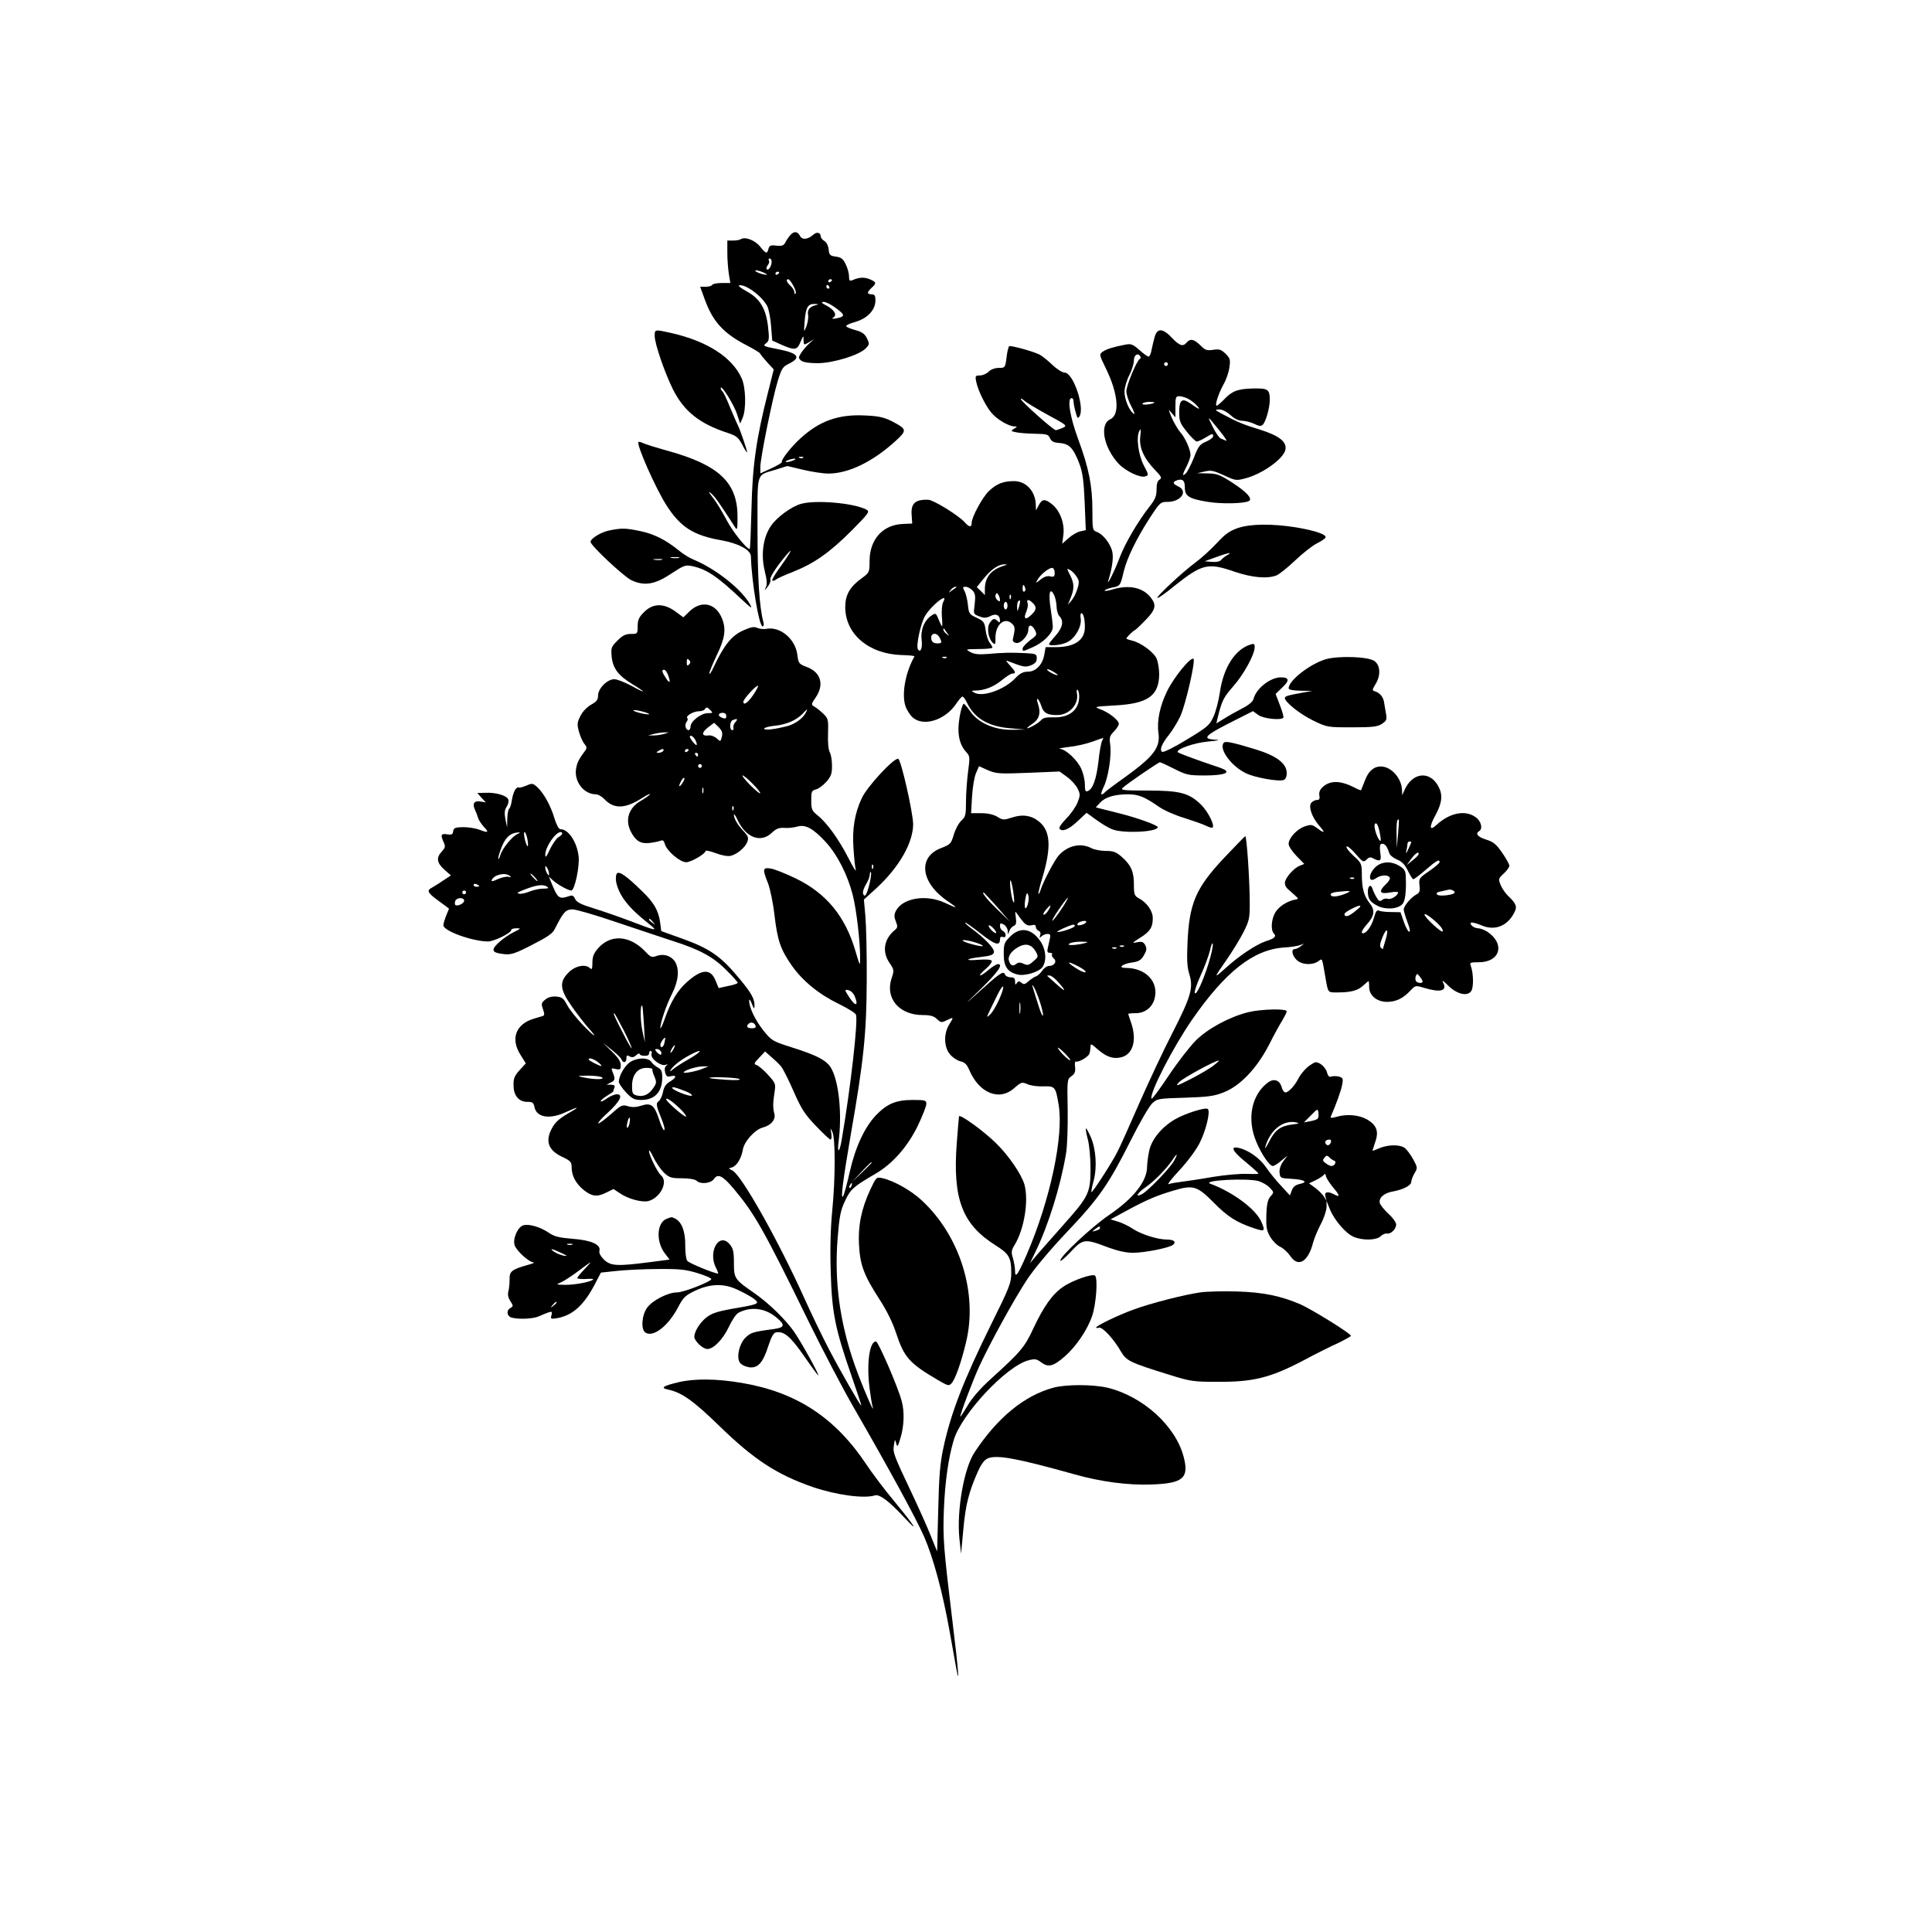
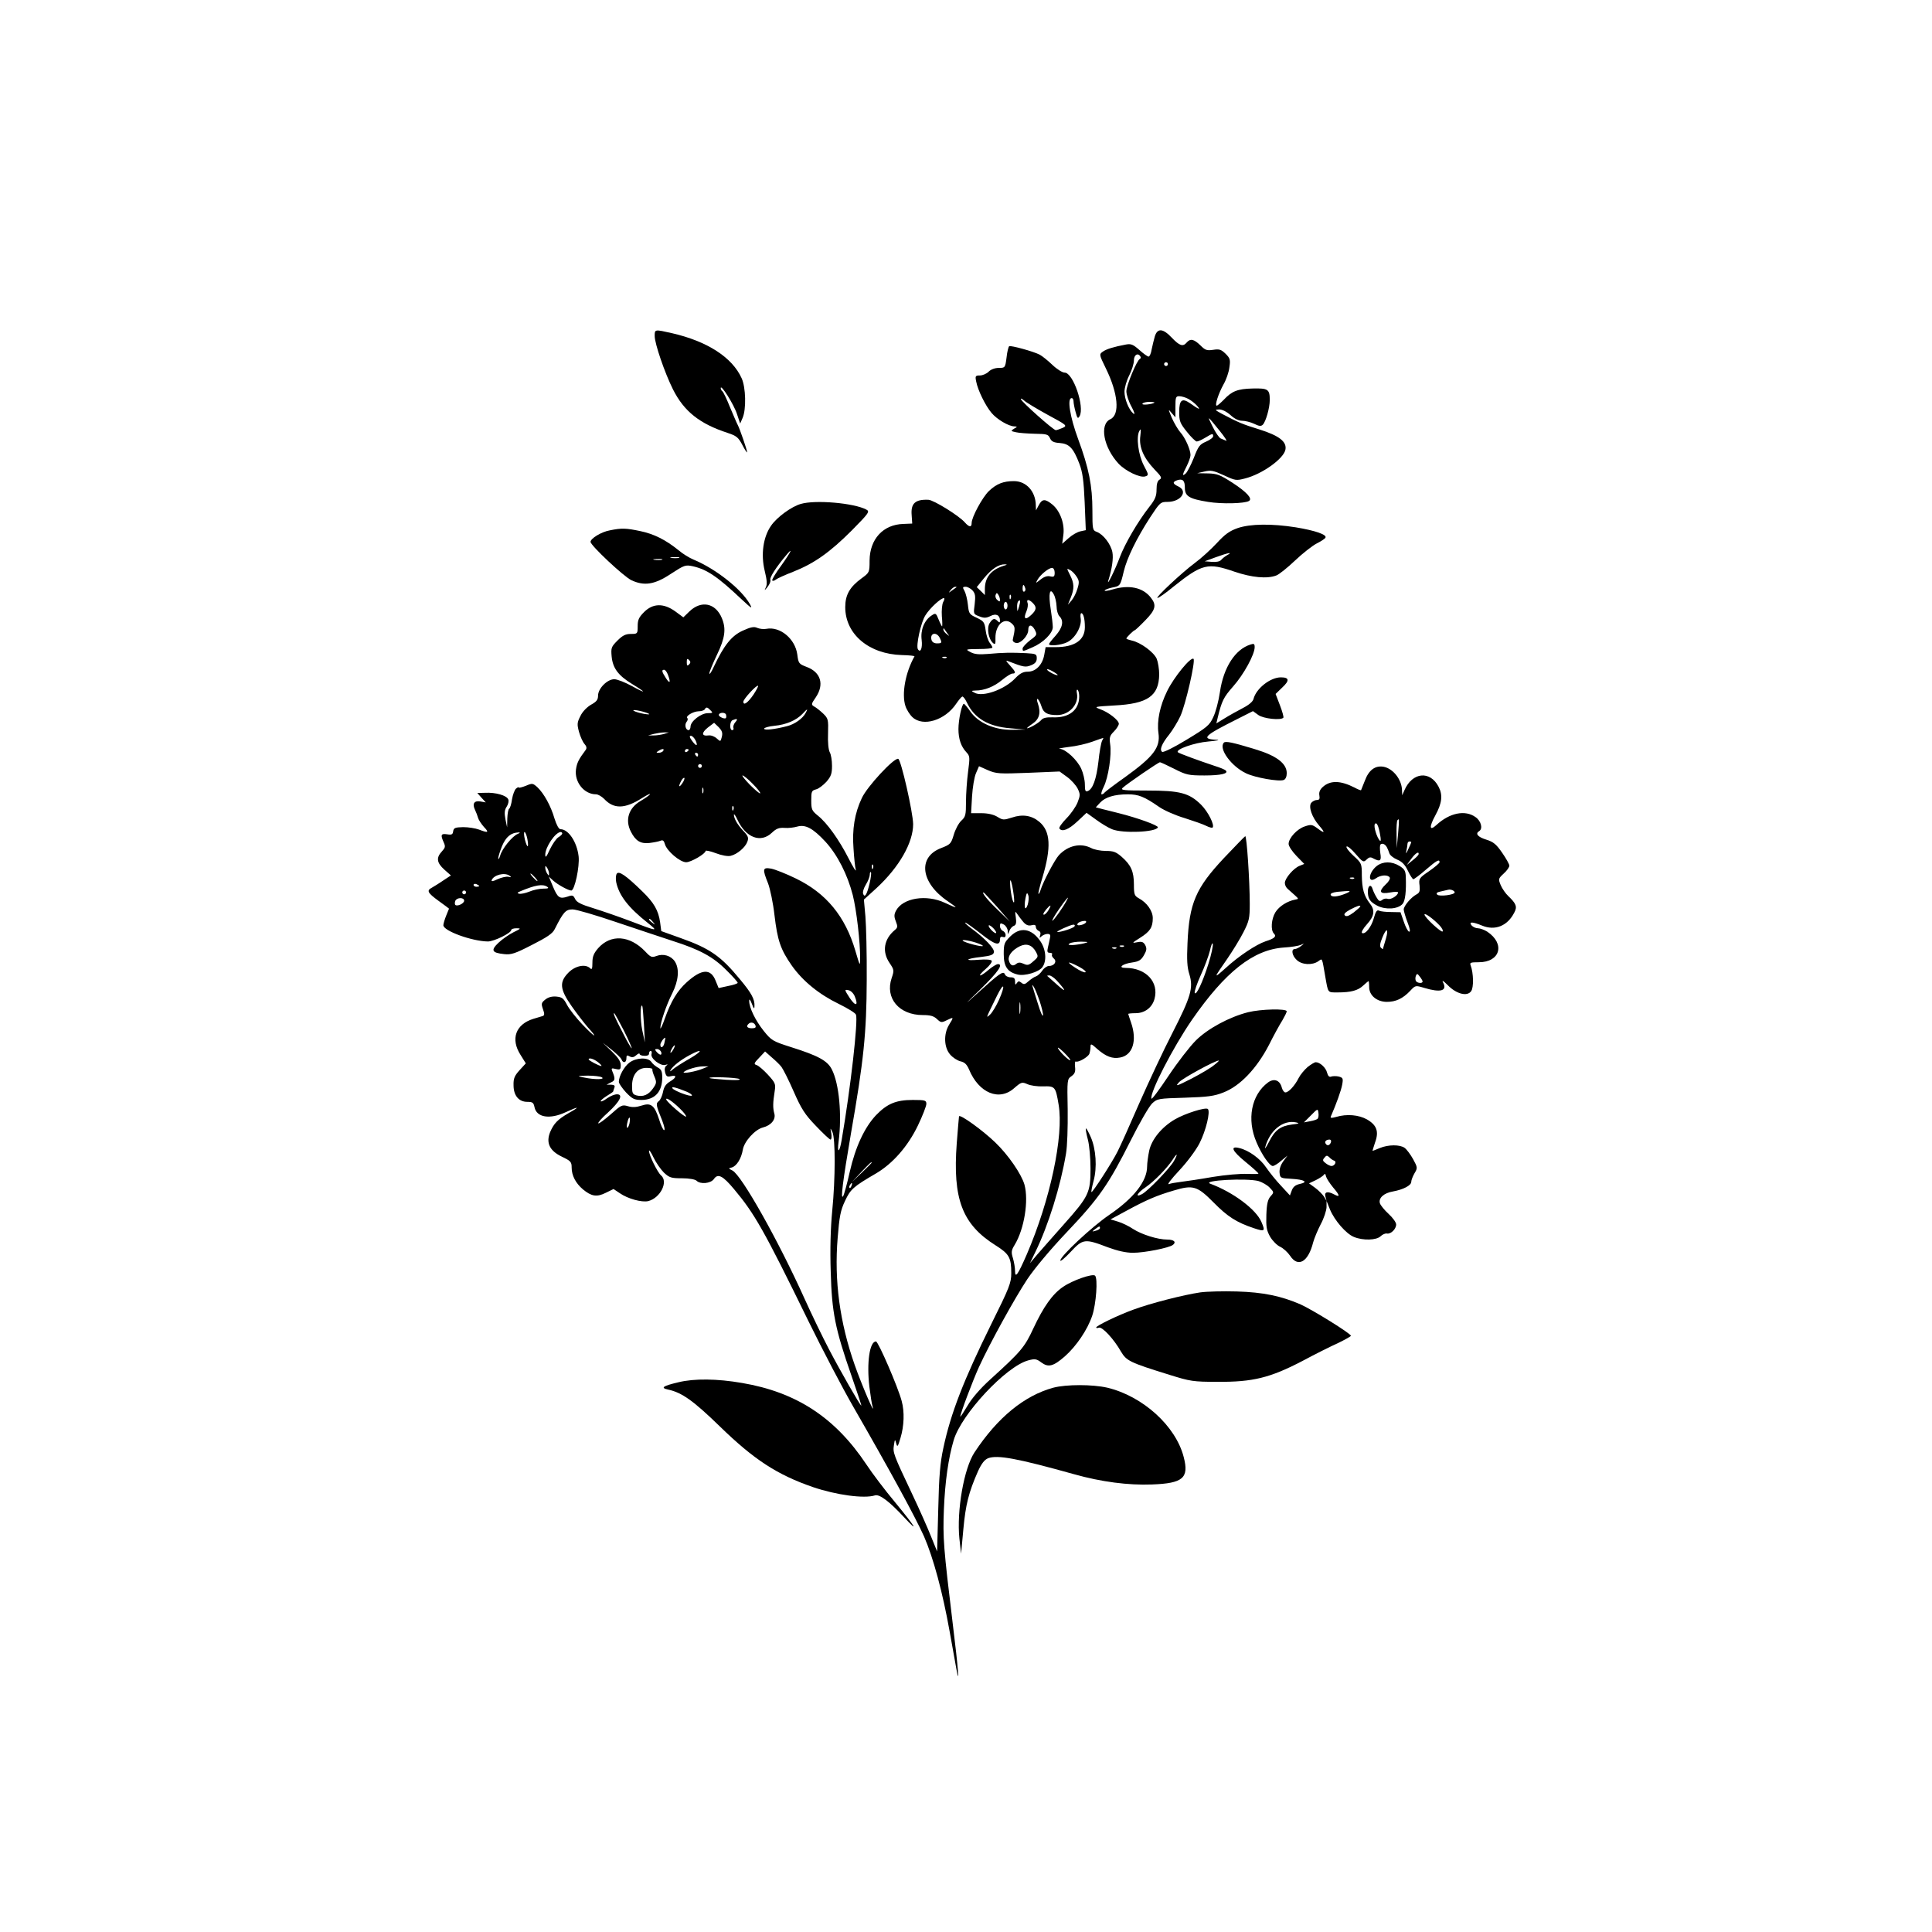
<svg xmlns="http://www.w3.org/2000/svg" version="1.0" width="1024pt" height="1024pt" viewBox="0 0 1024 1024" preserveAspectRatio="xMidYMid meet">
  <g transform="translate(0,1024) scale(0.1,-0.1)" fill="#000000" stroke="none">
-     <path d="M4188 8993 c-9 -10 -20 -27 -26 -39 -9 -16 -18 -19 -47 -16 -30 4 -37 1 -42 -17 -7 -28 -13 -27 -45 13 -27 33 -79 53 -102 38 -6 -4 -24 -7 -41 -7 l-30 0 0 -65 c0 -36 4 -86 8 -112 l8 -48 -45 0 c-25 0 -48 -4 -51 -10 -3 -5 -19 -10 -35 -10 l-29 0 24 -66 c43 -119 100 -181 222 -244 37 -19 70 -39 72 -44 2 -5 19 -26 38 -47 l34 -37 -30 -120 c-63 -247 -83 -390 -88 -619 -3 -117 -7 -213 -9 -213 -17 0 -90 91 -123 154 -23 44 -56 98 -74 120 -23 30 -25 36 -8 21 20 -17 41 -46 128 -181 10 -16 12 -7 12 52 2 185 -96 279 -371 355 -62 17 -121 36 -131 41 -10 5 -21 8 -23 5 -12 -12 89 -241 147 -333 75 -118 144 -162 294 -188 89 -16 155 -51 155 -85 3 -130 43 -371 62 -371 6 0 8 10 4 23 -21 79 -31 230 -31 485 0 320 -9 290 94 322 l64 20 84 -20 c47 -11 106 -20 133 -20 107 0 235 62 356 172 63 58 62 63 -20 106 -41 20 -69 27 -142 30 -140 7 -241 -29 -342 -122 -49 -44 -104 -115 -98 -125 2 -3 -23 -18 -55 -33 l-59 -27 0 34 c0 47 64 363 92 455 21 68 27 77 61 93 66 33 47 56 -63 77 -76 15 -79 16 -57 33 13 10 15 23 8 84 -11 97 -43 150 -112 188 -29 16 -48 30 -43 32 32 11 123 -56 151 -110 8 -17 17 -64 20 -106 l6 -76 51 -23 c69 -30 81 -28 99 16 15 35 16 36 16 9 1 -27 1 -27 29 -11 l27 17 -26 -24 c-15 -13 -34 -36 -43 -50 -15 -24 -15 -27 0 -40 11 -9 42 -14 88 -14 84 1 221 43 255 79 20 21 20 24 6 53 -11 23 -26 34 -60 43 -25 7 -48 16 -50 21 -3 4 19 15 49 23 65 19 106 64 106 114 0 25 -4 32 -20 32 -11 0 -20 4 -20 8 0 5 9 17 20 27 27 24 25 30 -10 45 -29 12 -56 11 -92 -5 -15 -6 -18 -2 -18 21 0 16 -8 45 -18 64 -13 28 -24 36 -52 40 -31 4 -35 9 -38 38 -2 19 -11 38 -23 45 -10 6 -19 17 -19 24 0 20 -20 26 -38 10 -31 -27 -60 -30 -72 -7 -13 25 -32 26 -52 3z m-98 -140 c0 -23 -17 -49 -26 -40 -4 3 -1 13 5 21 7 8 10 20 6 26 -3 5 -1 10 4 10 6 0 11 -8 11 -17z m-30 -64 c10 -6 5 -7 -15 -3 -16 4 -34 11 -40 16 -11 12 31 1 55 -13z m70 7 c0 -3 -4 -8 -10 -11 -5 -3 -10 -1 -10 4 0 6 5 11 10 11 6 0 10 -2 10 -4z m75 -71 c11 -19 16 -37 12 -41 -4 -4 -7 -1 -7 8 0 8 -9 23 -20 33 -21 19 -26 35 -12 35 5 0 17 -16 27 -35z m205 31 c0 -3 -4 -8 -10 -11 -5 -3 -10 -1 -10 4 0 6 5 11 10 11 6 0 10 -2 10 -4z m-15 -36 c3 -5 1 -10 -4 -10 -6 0 -11 5 -11 10 0 6 2 10 4 10 3 0 8 -4 11 -10z m33 -111 c48 -35 51 -44 20 -53 -32 -8 -45 -7 -30 2 20 13 3 41 -37 62 -27 14 -31 19 -15 20 11 0 39 -14 62 -31z m-103 14 c-33 -8 -47 -25 -42 -52 3 -14 -2 -42 -9 -61 -14 -34 -14 -34 -9 29 6 73 17 91 54 90 21 -1 22 -2 6 -6z m-68 -809 c-3 -3 -12 -4 -19 -1 -8 3 -5 6 6 6 11 1 17 -2 13 -5z m-52 -14 c-11 -5 -27 -9 -35 -9 -9 0 -8 4 5 9 11 5 27 9 35 9 9 0 8 -4 -5 -9z" />
    <path d="M3470 8459 c0 -40 53 -195 97 -283 59 -117 141 -182 291 -231 46 -15 56 -24 77 -64 13 -25 24 -42 25 -38 0 11 -39 125 -50 145 -5 9 -23 52 -41 94 -17 43 -35 80 -40 84 -5 3 -9 11 -9 17 0 24 70 -87 86 -137 l17 -51 13 30 c20 46 17 162 -5 210 -50 111 -182 196 -369 239 -93 21 -92 21 -92 -15z" />
    <path d="M6121 8458 c-5 -18 -13 -50 -17 -70 -3 -21 -11 -38 -16 -38 -6 0 -28 16 -49 35 -33 29 -44 34 -71 29 -64 -12 -104 -24 -123 -38 -20 -14 -19 -16 16 -88 65 -132 76 -246 24 -270 -59 -27 -36 -150 44 -236 37 -39 114 -76 141 -67 19 6 19 8 -7 57 -30 57 -42 153 -24 184 8 15 9 9 5 -27 -8 -58 17 -116 76 -178 36 -37 40 -45 26 -53 -11 -6 -16 -23 -16 -52 0 -35 -7 -53 -38 -92 -61 -78 -129 -194 -157 -268 -24 -65 -73 -164 -60 -121 19 61 27 116 21 148 -8 42 -48 95 -83 108 -22 8 -23 13 -23 114 0 131 -19 225 -76 379 -43 117 -59 216 -34 216 6 0 10 -8 10 -17 0 -10 5 -36 11 -57 9 -34 12 -37 21 -22 28 49 -34 231 -79 231 -12 0 -41 18 -65 41 -24 23 -54 47 -67 54 -35 18 -153 50 -162 45 -4 -3 -11 -30 -14 -60 -7 -54 -8 -55 -41 -55 -21 0 -42 -8 -54 -20 -11 -11 -32 -20 -46 -20 -24 0 -26 -3 -20 -32 9 -47 49 -128 81 -166 29 -35 92 -72 122 -72 16 -1 16 -2 -2 -12 -19 -12 -18 -13 10 -19 17 -4 62 -7 100 -8 63 -1 71 -3 80 -23 8 -18 20 -24 52 -26 50 -4 72 -26 104 -110 17 -45 23 -88 28 -204 l6 -148 -28 -6 c-16 -3 -44 -19 -63 -36 l-34 -30 6 46 c8 58 -16 126 -57 161 -39 32 -55 32 -73 -2 l-15 -28 -1 27 c-1 73 -50 128 -116 128 -56 0 -92 -14 -133 -53 -34 -33 -91 -138 -91 -169 0 -24 -13 -23 -36 3 -31 36 -166 119 -193 120 -70 3 -94 -19 -89 -81 l3 -45 -47 -2 c-107 -3 -178 -80 -179 -194 0 -63 -1 -64 -42 -94 -63 -46 -87 -88 -87 -153 0 -143 125 -249 300 -254 39 -1 69 -4 67 -7 -48 -85 -69 -199 -48 -263 6 -19 23 -46 37 -59 56 -53 173 -17 232 71 13 19 27 36 32 38 5 2 16 -13 25 -32 39 -83 114 -127 230 -136 l80 -7 -70 -1 c-92 -2 -180 36 -222 97 -15 22 -31 40 -34 41 -11 0 -29 -85 -29 -134 0 -53 14 -93 42 -123 19 -20 19 -27 9 -104 -6 -45 -11 -117 -11 -159 0 -69 -2 -79 -25 -100 -14 -13 -32 -47 -40 -75 -14 -47 -18 -51 -67 -70 -126 -48 -108 -185 36 -282 58 -40 55 -41 -16 -8 -98 46 -223 26 -259 -42 -10 -19 -11 -31 -1 -56 11 -28 10 -34 -6 -47 -57 -48 -68 -114 -27 -174 24 -36 25 -39 11 -80 -36 -106 39 -196 165 -196 40 0 58 -5 75 -21 21 -20 25 -20 53 -6 37 18 37 17 11 -25 -29 -48 -27 -118 5 -156 14 -17 39 -33 55 -37 23 -5 34 -16 46 -43 52 -126 161 -171 241 -98 36 31 40 32 68 20 17 -8 54 -13 83 -12 64 2 67 -1 83 -97 28 -165 -45 -507 -169 -794 -47 -108 -62 -129 -62 -87 0 16 -5 46 -11 67 -10 32 -9 42 9 71 51 84 75 234 52 319 -16 56 -86 158 -155 224 -65 63 -188 152 -192 138 -1 -4 -6 -69 -12 -143 -22 -295 29 -429 205 -540 73 -46 84 -65 84 -148 0 -51 -9 -75 -106 -270 -146 -296 -215 -473 -254 -657 -17 -78 -23 -148 -27 -324 l-6 -224 -32 79 c-17 43 -63 147 -102 229 -98 207 -101 216 -95 255 5 33 6 33 12 10 6 -22 9 -19 23 29 19 63 22 138 6 196 -20 75 -124 315 -136 315 -34 0 -50 -113 -35 -240 6 -47 13 -94 17 -105 16 -57 -59 118 -95 221 -79 225 -109 446 -90 674 9 112 15 145 39 195 29 62 43 75 165 146 88 52 168 143 221 253 25 52 45 104 45 115 0 19 -6 21 -72 21 -89 0 -136 -20 -195 -81 -61 -65 -109 -168 -139 -300 -14 -63 -30 -121 -35 -129 -15 -23 -2 78 41 330 68 388 83 534 84 815 1 138 -3 290 -7 338 l-8 89 67 61 c121 112 194 241 194 339 -1 63 -64 341 -79 346 -22 7 -165 -147 -193 -208 -38 -80 -52 -166 -44 -268 3 -48 8 -98 12 -112 3 -14 -14 13 -38 60 -51 100 -114 188 -163 227 -32 26 -35 33 -35 80 0 48 2 53 25 59 14 3 38 22 55 40 25 29 30 43 30 85 0 28 -5 60 -12 72 -7 13 -11 54 -9 100 2 73 1 79 -26 105 -16 15 -37 32 -47 37 -17 10 -17 13 8 49 46 68 27 133 -48 161 -42 16 -44 19 -50 66 -11 83 -91 150 -164 136 -14 -3 -36 0 -48 5 -17 8 -34 5 -78 -15 -59 -27 -99 -78 -152 -190 -13 -29 -24 -45 -24 -36 0 8 18 52 40 98 43 89 50 138 26 195 -33 80 -109 96 -172 35 l-32 -31 -42 31 c-62 45 -119 44 -166 -3 -28 -28 -34 -42 -34 -75 0 -40 -1 -41 -36 -41 -28 0 -44 -8 -71 -35 -33 -33 -35 -39 -31 -84 6 -63 35 -101 108 -146 79 -48 77 -54 -3 -10 -35 19 -76 35 -91 35 -37 0 -86 -49 -86 -87 0 -22 -8 -32 -37 -48 -21 -12 -45 -36 -56 -59 -18 -35 -19 -44 -8 -85 7 -25 20 -54 29 -64 11 -12 13 -22 7 -31 -39 -52 -47 -70 -52 -104 -9 -67 43 -132 106 -132 11 0 30 -11 43 -24 51 -55 110 -54 201 4 27 17 46 26 42 20 -3 -5 -25 -21 -49 -35 -64 -37 -84 -101 -52 -163 25 -49 51 -65 98 -60 24 3 50 8 59 12 12 5 18 1 23 -17 9 -36 80 -97 113 -97 26 0 103 45 103 60 0 4 25 -1 54 -12 31 -12 65 -18 79 -14 34 8 77 44 88 74 8 21 5 30 -19 56 -33 34 -52 68 -52 88 0 7 9 -5 19 -27 44 -95 123 -125 182 -69 23 22 38 28 67 26 20 -2 51 2 68 7 43 12 82 -8 149 -80 64 -70 117 -174 145 -283 20 -79 40 -253 39 -336 0 -43 -1 -42 -25 40 -54 184 -155 306 -316 384 -51 25 -110 48 -130 52 -46 8 -48 -1 -17 -78 11 -29 27 -105 34 -168 16 -135 32 -182 92 -268 58 -82 144 -152 249 -203 47 -23 88 -48 91 -57 12 -30 -28 -386 -76 -665 -11 -67 -25 -73 -16 -7 18 141 3 306 -36 382 -23 46 -73 73 -216 118 -97 31 -104 35 -145 86 -44 55 -77 123 -77 159 0 13 5 8 14 -15 10 -27 14 -30 14 -13 2 37 -16 70 -79 145 -99 120 -157 161 -312 216 l-103 37 -6 46 c-9 64 -33 105 -95 165 -86 84 -124 110 -135 93 -5 -8 -6 -27 -3 -44 15 -71 64 -135 168 -217 57 -46 54 -46 -95 11 -58 22 -145 52 -193 67 -66 20 -90 32 -98 50 -9 19 -14 21 -39 12 -42 -14 -53 -7 -78 53 l-22 53 23 -21 c24 -22 81 -53 96 -53 18 0 45 127 39 181 -9 77 -54 144 -96 144 -9 0 -21 22 -32 57 -19 66 -56 133 -91 166 -24 21 -26 22 -61 7 -21 -8 -37 -12 -37 -9 0 4 -7 1 -15 -6 -7 -6 -17 -32 -21 -56 -3 -24 -10 -47 -15 -50 -5 -3 -9 -26 -10 -52 l-1 -47 -9 43 c-6 33 -5 49 7 67 8 12 12 30 8 38 -8 21 -67 38 -123 35 l-41 -1 22 -25 23 -25 -28 5 c-34 6 -45 -12 -29 -45 6 -12 13 -31 16 -42 3 -11 17 -32 31 -48 29 -30 23 -33 -26 -14 -19 7 -56 13 -84 13 -43 -1 -50 -4 -53 -22 -2 -17 -8 -20 -32 -16 -33 5 -36 -3 -18 -43 10 -22 8 -28 -10 -48 -31 -33 -27 -60 13 -96 l35 -31 -41 -27 c-23 -16 -50 -32 -60 -38 -29 -15 -23 -27 36 -70 30 -22 55 -40 55 -41 0 -1 -7 -18 -15 -37 -8 -20 -15 -43 -15 -51 0 -30 152 -85 236 -86 33 0 124 45 124 61 0 5 12 9 28 9 25 0 23 -2 -16 -21 -24 -12 -60 -37 -80 -56 -42 -40 -35 -53 30 -60 37 -4 57 2 148 49 79 40 109 60 120 83 46 91 58 105 95 105 19 0 121 -30 227 -66 106 -36 243 -81 303 -101 144 -46 215 -84 286 -156 33 -32 59 -62 59 -66 0 -4 -23 -12 -51 -17 l-50 -11 -16 39 c-26 66 -74 63 -153 -8 -50 -45 -84 -102 -116 -192 -13 -37 -24 -60 -24 -51 0 29 32 123 63 184 34 68 39 130 14 169 -21 31 -61 43 -98 29 -24 -9 -30 -7 -59 24 -82 86 -183 93 -250 17 -23 -27 -30 -44 -30 -76 0 -33 -3 -39 -12 -30 -24 24 -78 14 -114 -22 -51 -51 -47 -89 16 -179 28 -40 66 -89 85 -111 60 -66 38 -55 -28 14 -34 36 -71 83 -82 105 -18 34 -26 40 -56 43 -23 2 -43 -3 -59 -16 -21 -17 -22 -22 -12 -51 9 -24 8 -33 -1 -36 -7 -2 -29 -9 -50 -15 -94 -29 -122 -107 -68 -191 l28 -45 -33 -36 c-27 -30 -33 -44 -32 -80 0 -55 28 -88 73 -88 28 0 33 -4 38 -28 11 -55 81 -66 165 -27 72 33 79 31 17 -4 -59 -34 -79 -55 -99 -101 -23 -57 -3 -99 61 -130 48 -23 53 -28 53 -58 0 -42 21 -83 60 -116 45 -37 73 -42 121 -18 l41 20 33 -22 c43 -30 117 -50 151 -42 65 17 108 104 67 137 -18 16 -63 106 -63 129 0 8 11 -7 24 -35 13 -27 38 -63 55 -80 29 -27 39 -30 96 -30 38 0 70 -6 77 -13 20 -20 75 -15 92 9 21 31 47 18 107 -54 108 -129 157 -214 393 -697 74 -151 182 -358 241 -460 189 -328 328 -583 373 -684 49 -113 98 -293 136 -506 14 -80 30 -167 35 -195 18 -102 10 4 -19 238 -49 405 -53 454 -47 607 6 147 24 273 52 367 41 138 278 392 396 423 34 9 43 8 68 -11 38 -28 64 -21 125 32 61 54 120 141 145 215 21 62 31 199 15 213 -13 12 -120 -25 -170 -60 -56 -38 -103 -105 -157 -220 -46 -100 -67 -124 -228 -270 -53 -48 -98 -100 -121 -140 -21 -35 -38 -61 -38 -57 0 16 66 190 99 263 60 130 188 362 256 465 39 58 121 156 210 250 171 180 222 254 338 485 47 94 98 182 114 197 27 25 33 26 173 30 121 4 155 8 205 28 88 34 176 127 240 250 26 52 59 112 72 132 12 21 23 42 23 48 0 15 -137 12 -205 -5 -99 -25 -214 -87 -277 -150 -32 -32 -97 -116 -145 -188 -48 -72 -88 -126 -90 -120 -10 30 113 270 215 418 176 254 325 372 487 383 38 2 79 9 90 14 20 9 20 9 1 -6 -11 -9 -26 -16 -33 -16 -21 0 -15 -35 10 -58 27 -26 82 -29 114 -7 23 16 19 24 38 -85 15 -84 11 -80 64 -80 72 0 108 10 136 36 14 13 27 24 29 24 1 0 3 -14 3 -32 0 -44 41 -78 94 -78 47 0 84 17 123 58 28 30 28 30 75 16 86 -26 123 -16 100 28 -8 15 0 11 25 -14 45 -46 102 -61 123 -32 15 19 13 97 -2 137 -6 15 -1 17 43 17 114 0 141 98 45 162 -16 10 -38 18 -49 18 -12 0 -27 7 -34 15 -17 21 5 20 56 -1 68 -28 134 -2 170 69 17 31 10 48 -31 87 -15 14 -33 40 -41 59 -13 32 -13 34 16 61 17 15 30 34 30 42 0 7 -17 38 -38 68 -31 45 -46 58 -85 70 -45 14 -59 32 -37 45 21 13 10 54 -19 74 -55 40 -138 23 -208 -42 -37 -34 -39 -10 -5 52 35 64 40 107 17 151 -45 87 -139 78 -181 -18 l-12 -27 -1 28 c-2 56 -47 113 -97 123 -45 8 -79 -17 -100 -74 -10 -26 -19 -48 -20 -50 -1 -2 -17 4 -35 14 -75 38 -129 39 -169 2 -15 -14 -20 -29 -17 -44 3 -18 0 -24 -13 -24 -10 0 -23 -7 -30 -15 -16 -20 3 -76 42 -121 34 -39 30 -44 -11 -13 -26 19 -33 20 -65 9 -41 -13 -86 -62 -86 -93 0 -12 19 -40 42 -64 l41 -42 -25 -10 c-31 -12 -78 -66 -78 -91 0 -11 7 -25 16 -32 8 -7 25 -22 37 -33 21 -19 21 -20 2 -23 -42 -8 -85 -35 -105 -67 -22 -36 -26 -95 -8 -113 15 -15 4 -26 -44 -41 -50 -17 -141 -77 -212 -142 -66 -59 -65 -57 10 51 28 41 67 104 85 140 30 59 33 73 33 150 0 122 -16 361 -24 358 -4 -2 -54 -54 -113 -116 -149 -159 -184 -239 -193 -452 -4 -87 -2 -127 10 -164 22 -72 8 -119 -90 -311 -47 -91 -125 -258 -175 -371 -49 -113 -101 -229 -116 -258 -28 -56 -133 -219 -138 -214 -2 2 3 28 11 58 20 72 13 171 -15 234 -12 27 -23 47 -25 45 -3 -2 2 -29 10 -59 8 -30 14 -99 14 -154 0 -127 -9 -147 -142 -296 -57 -64 -120 -136 -141 -160 l-38 -45 29 60 c68 139 133 347 162 520 7 40 10 139 9 233 -3 160 -3 162 20 178 18 13 22 24 19 50 -2 18 0 30 4 28 12 -7 65 23 72 41 3 9 6 26 6 37 0 18 4 17 36 -12 46 -40 80 -53 121 -45 67 12 91 90 58 185 -8 23 -15 44 -15 46 0 2 17 4 39 4 48 0 87 29 100 75 25 90 -45 165 -153 165 -44 0 -17 22 36 29 34 5 46 12 61 38 15 26 16 36 7 54 -10 17 -18 20 -43 15 -29 -6 -28 -4 15 23 54 34 68 56 68 105 0 38 -31 82 -74 105 -23 13 -26 20 -26 73 0 69 -15 103 -65 147 -30 26 -44 31 -84 31 -27 0 -62 7 -77 15 -56 29 -123 14 -171 -37 -22 -23 -85 -143 -98 -186 -4 -13 -9 -22 -11 -19 -2 2 7 40 21 85 48 162 43 246 -16 296 -40 34 -89 42 -145 23 -44 -14 -49 -14 -78 4 -20 12 -50 19 -85 19 l-54 0 5 88 c3 48 12 104 21 124 l16 37 47 -21 c45 -19 59 -20 214 -14 l166 7 40 -29 c22 -16 47 -44 56 -62 14 -29 14 -36 -1 -74 -9 -22 -35 -60 -59 -84 -23 -24 -40 -47 -37 -53 13 -20 48 -7 95 37 l49 46 50 -36 c27 -20 65 -43 85 -51 55 -23 234 -16 243 10 3 10 -107 50 -207 75 -25 6 -62 16 -84 21 l-38 10 23 25 c27 29 76 44 147 44 56 0 87 -12 166 -67 26 -18 87 -45 135 -59 47 -15 99 -33 114 -41 16 -8 31 -12 34 -9 12 12 -23 83 -61 121 -63 62 -111 75 -285 75 -125 0 -143 2 -131 14 22 21 190 136 198 136 4 0 38 -16 76 -35 63 -32 75 -35 160 -35 87 0 129 10 113 26 -4 5 -31 16 -60 25 -84 28 -188 66 -194 72 -14 15 88 51 162 57 44 4 64 8 45 9 -87 4 -70 21 108 110 l83 42 29 -21 c27 -19 118 -29 132 -14 3 3 -5 32 -18 66 l-23 60 35 34 c40 37 38 54 -7 54 -56 0 -131 -59 -145 -114 -3 -14 -24 -32 -57 -49 -29 -15 -72 -39 -96 -54 l-44 -27 7 30 c22 90 31 108 82 166 56 63 114 169 114 208 0 18 -4 20 -22 14 -81 -25 -143 -121 -162 -251 -7 -49 -23 -109 -36 -135 -19 -42 -34 -54 -140 -118 -65 -40 -124 -69 -130 -65 -16 10 -2 44 37 92 18 23 45 67 59 97 28 61 81 292 70 304 -14 13 -104 -97 -140 -171 -38 -77 -55 -158 -46 -222 11 -77 -26 -125 -177 -234 -57 -40 -105 -77 -109 -82 -3 -5 -10 -9 -15 -9 -5 0 0 18 11 40 24 48 43 169 34 226 -5 36 -2 45 20 67 14 14 26 33 26 41 0 19 -55 62 -101 78 -32 12 -27 13 77 19 177 9 236 50 238 164 0 28 -6 65 -13 83 -15 35 -85 87 -132 97 -16 4 -29 8 -29 11 0 6 39 44 45 44 2 0 27 23 55 52 55 56 61 81 30 120 -42 55 -116 70 -203 44 -26 -8 -45 -10 -42 -5 3 4 21 11 40 15 42 8 43 9 61 85 17 71 67 174 140 287 52 79 55 82 92 82 71 0 111 57 57 82 -30 14 -32 24 -5 33 29 9 40 -2 40 -40 0 -45 23 -59 123 -75 72 -12 195 -9 217 5 20 12 -12 47 -87 96 -67 43 -82 49 -132 50 l-56 1 39 9 c34 8 48 5 103 -20 60 -28 65 -29 111 -17 92 23 206 105 215 153 8 42 -33 74 -138 107 -88 27 -112 37 -199 83 -38 21 -39 22 -14 23 16 0 40 -12 60 -30 20 -19 43 -30 61 -30 16 0 45 -7 64 -16 26 -13 37 -14 46 -5 16 16 37 89 37 131 0 57 -9 63 -91 61 -80 -2 -110 -14 -153 -60 -17 -17 -33 -31 -37 -31 -12 0 9 64 36 113 14 24 28 64 31 90 6 40 4 48 -20 72 -24 23 -33 26 -66 21 -34 -5 -42 -2 -68 24 -34 33 -53 37 -72 15 -20 -24 -38 -18 -79 25 -47 50 -76 52 -90 8z m-77 -107 c4 -5 2 -11 -2 -13 -16 -6 -72 -141 -72 -172 0 -17 12 -54 27 -81 16 -30 20 -45 10 -37 -24 20 -47 77 -47 116 0 20 11 59 25 86 14 27 25 63 25 80 0 29 21 42 34 21z m146 -41 c0 -5 -4 -10 -10 -10 -5 0 -10 5 -10 10 0 6 5 10 10 10 6 0 10 -4 10 -10z m108 -184 c15 -8 36 -24 47 -37 21 -24 10 -20 -38 14 -42 29 -57 17 -57 -46 0 -49 4 -60 41 -106 22 -28 46 -51 52 -51 7 0 27 9 45 20 38 23 42 24 42 8 0 -7 -17 -20 -38 -29 -33 -14 -41 -24 -65 -87 -16 -39 -35 -76 -43 -82 -19 -17 -18 -6 6 40 11 22 20 48 20 58 0 29 -29 94 -55 122 -12 14 -32 48 -44 75 -20 48 -20 49 -1 26 l20 -23 0 56 c0 50 2 56 20 56 12 0 33 -6 48 -14z m-746 -84 c104 -56 106 -58 80 -70 -14 -6 -31 -12 -36 -12 -13 0 -179 148 -185 164 -2 6 5 3 16 -6 10 -10 67 -44 125 -76z m567 64 c-11 -9 -69 -15 -64 -6 3 6 20 10 37 10 17 0 29 -2 27 -4z m346 -150 c26 -32 41 -56 34 -52 -8 3 -21 9 -29 12 -8 3 -28 32 -43 63 -31 62 -30 61 38 -23z m-1146 -715 c-66 -21 -99 -61 -99 -123 l0 -32 -21 21 -22 21 38 47 c41 50 78 74 110 74 16 -1 14 -2 -6 -8z m271 -36 c0 -21 -4 -24 -23 -20 -15 4 -32 -1 -51 -16 -28 -22 -28 -22 -17 -2 14 26 59 63 77 63 8 0 14 -11 14 -25z m116 -21 c14 -21 15 -31 5 -63 -6 -22 -20 -50 -31 -63 l-20 -23 15 37 c20 49 19 76 -4 121 -18 36 -18 36 0 26 11 -5 26 -21 35 -35z m-273 -59 c4 -8 2 -17 -3 -20 -6 -4 -10 3 -10 14 0 25 6 27 13 6z m-364 2 c-2 -1 -13 -9 -24 -17 -19 -14 -19 -14 -6 3 7 9 18 17 24 17 6 0 8 -1 6 -3z m86 -17 c14 -16 16 -29 11 -72 -7 -53 -7 -53 25 -65 25 -10 37 -9 59 2 29 15 50 5 50 -24 0 -12 -3 -12 -12 -3 -17 17 -26 15 -43 -11 -16 -26 -6 -85 19 -106 11 -9 13 -4 12 27 -1 72 50 115 89 75 16 -15 16 -25 3 -83 -2 -8 6 -16 18 -18 24 -4 64 39 64 69 0 30 18 31 34 2 14 -27 13 -29 -25 -57 -21 -17 -39 -36 -39 -43 0 -17 0 -17 52 6 57 24 108 75 108 107 0 14 -5 57 -11 95 -13 83 -5 118 16 79 8 -14 14 -42 15 -63 0 -21 7 -45 15 -53 25 -25 17 -61 -20 -103 -19 -21 -35 -41 -35 -45 0 -12 63 -6 96 10 42 20 78 83 72 125 -3 16 -1 29 3 29 11 0 19 -29 19 -74 0 -69 -54 -106 -155 -106 l-53 0 -7 -39 c-9 -54 -45 -91 -87 -91 -25 0 -42 -9 -66 -34 -57 -61 -175 -103 -218 -77 -17 9 -17 10 6 11 48 0 99 21 140 55 23 19 48 35 56 35 21 0 17 10 -13 43 -23 25 -24 29 -8 22 80 -31 90 -33 120 -21 22 9 30 19 30 37 0 22 -4 24 -55 27 -79 4 -126 3 -202 -4 -50 -4 -73 -2 -95 10 -27 15 -27 15 45 16 39 0 72 3 72 8 0 4 -7 16 -15 26 -8 11 -18 40 -21 66 -6 43 -10 48 -48 66 -39 18 -41 22 -46 69 -3 28 -11 60 -18 73 -11 19 -10 22 6 22 10 0 27 -9 37 -20z m145 -49 c0 -11 -3 -11 -14 -1 -8 6 -12 18 -9 27 5 12 7 12 14 1 5 -7 9 -19 9 -27z m57 7 c-3 -8 -6 -5 -6 6 -1 11 2 17 5 13 3 -3 4 -12 1 -19z m-358 -19 c-6 -12 -9 -45 -7 -75 3 -30 3 -54 1 -54 -1 0 -10 16 -18 36 -14 35 -16 36 -37 22 -39 -25 -60 -77 -53 -130 5 -43 -6 -71 -20 -49 -11 19 16 143 40 180 23 37 81 91 98 91 4 0 3 -10 -4 -21z m402 -25 c-9 -28 -9 -29 -10 -3 -1 14 2 29 6 32 11 12 13 2 4 -29z m73 20 c22 -22 20 -37 -9 -64 -31 -29 -42 -20 -25 19 7 17 10 37 6 46 -7 20 8 19 28 -1z m-134 -14 c0 -11 -4 -20 -10 -20 -5 0 -10 9 -10 20 0 11 5 20 10 20 6 0 10 -9 10 -20z m-320 -145 c14 -19 14 -19 -2 -6 -10 7 -18 18 -18 24 0 6 1 8 3 6 1 -2 9 -13 17 -24z m-40 -24 c14 -28 13 -31 -14 -31 -15 0 -26 7 -29 19 -9 35 25 44 43 12z m37 -107 c-3 -3 -12 -4 -19 -1 -8 3 -5 6 6 6 11 1 17 -2 13 -5z m-1365 -36 c-9 -9 -12 -7 -12 12 0 19 3 21 12 12 9 -9 9 -15 0 -24z m1954 -56 c-6 -5 -56 21 -56 29 0 5 13 0 29 -9 16 -9 28 -18 27 -20z m-2066 2 c16 -42 11 -51 -10 -19 -22 34 -25 45 -10 45 6 0 15 -12 20 -26z m454 -105 c-30 -44 -54 -61 -54 -38 0 14 71 91 78 84 2 -2 -9 -23 -24 -46z m1726 -10 c0 -73 -54 -115 -141 -111 -32 1 -51 -3 -60 -14 -12 -15 -62 -44 -75 -44 -4 0 8 10 27 23 38 25 47 59 30 108 -6 16 -6 27 -1 24 5 -3 14 -20 20 -39 11 -35 31 -46 83 -46 64 0 116 57 105 115 -3 13 -1 22 3 19 5 -3 9 -19 9 -35z m-1954 -74 c14 -13 12 -15 -15 -15 -35 0 -91 -43 -91 -71 0 -10 -5 -19 -10 -19 -16 0 -23 29 -11 44 6 7 8 16 4 20 -11 10 30 35 59 36 15 0 30 5 33 10 8 14 14 13 31 -5z m-331 -16 c13 -6 6 -7 -20 -3 -22 4 -47 11 -55 16 -18 11 44 0 75 -13z m835 2 c-15 -29 -58 -60 -99 -70 -66 -17 -121 -23 -121 -13 0 5 24 12 54 15 63 6 116 29 149 63 27 29 31 30 17 5z m-423 -27 c-6 -7 -37 7 -37 16 0 15 35 16 38 2 2 -7 2 -16 -1 -18z m51 -21 c-9 -10 -13 -24 -11 -30 3 -7 0 -13 -6 -13 -15 0 -14 47 2 53 24 10 30 7 15 -10z m-72 -78 c-7 -27 -7 -27 -27 -9 -12 11 -31 18 -44 16 -37 -5 -38 14 -3 42 l33 25 24 -23 c18 -19 22 -30 17 -51z m-306 15 c-14 -4 -38 -8 -55 -8 l-30 0 30 8 c17 4 41 8 55 8 l25 0 -25 -8z m167 -35 c14 -32 3 -32 -20 0 -13 18 -14 25 -5 25 7 0 18 -11 25 -25z m2154 -2 c-5 -10 -14 -59 -19 -109 -11 -94 -30 -147 -57 -157 -12 -5 -15 2 -15 36 0 23 -9 60 -19 82 -21 47 -82 104 -114 106 -12 1 10 5 48 10 39 4 95 17 125 28 30 11 56 20 58 20 1 1 -2 -7 -7 -16z m-2326 -53 c-3 -5 -14 -10 -23 -10 -15 0 -15 2 -2 10 20 13 33 13 25 0z m135 6 c0 -3 -4 -8 -10 -11 -5 -3 -10 -1 -10 4 0 6 5 11 10 11 6 0 10 -2 10 -4z m50 -26 c0 -5 -2 -10 -4 -10 -3 0 -8 5 -11 10 -3 6 -1 10 4 10 6 0 11 -4 11 -10z m20 -60 c0 -5 -4 -10 -10 -10 -5 0 -10 5 -10 10 0 6 5 10 10 10 6 0 10 -4 10 -10z m270 -95 c24 -24 42 -47 39 -50 -3 -2 -27 18 -54 45 -27 28 -45 50 -39 50 5 0 30 -20 54 -45z m-374 3 c-18 -26 -22 -17 -5 14 6 11 13 17 16 15 3 -3 -2 -16 -11 -29z m111 -50 c-3 -7 -5 -2 -5 12 0 14 2 19 5 13 2 -7 2 -19 0 -25z m160 -90 c-3 -8 -6 -5 -6 6 -1 11 2 17 5 13 3 -3 4 -12 1 -19z m3523 -128 l-7 -75 -1 71 c-1 39 1 74 5 77 9 10 10 9 3 -73z m-95 -5 c5 -26 4 -37 -2 -30 -15 15 -34 76 -26 87 8 14 20 -8 28 -57z m-4571 5 c-28 -11 -83 -78 -93 -115 -5 -16 -10 -23 -10 -15 -1 8 9 38 20 66 21 49 47 71 89 72 8 1 6 -3 -6 -8z m51 -26 c9 -50 0 -53 -13 -4 -5 22 -6 40 -2 40 4 0 11 -16 15 -36z m185 28 c0 -4 -9 -13 -21 -20 -11 -7 -31 -36 -45 -65 -18 -40 -24 -46 -24 -27 0 40 54 120 82 120 4 0 8 -3 8 -8z m4500 -46 c0 -2 -7 -19 -16 -37 -11 -25 -14 -27 -10 -9 3 14 6 31 6 38 0 6 5 12 10 12 6 0 10 -2 10 -4z m-129 -27 c4 -8 10 -22 13 -32 3 -10 22 -25 41 -33 25 -10 42 -27 57 -59 12 -25 25 -45 29 -45 4 0 34 22 66 50 58 50 73 58 73 40 0 -5 -25 -26 -55 -47 -53 -36 -56 -40 -51 -76 3 -31 0 -39 -17 -48 -28 -15 -66 -60 -67 -79 0 -8 9 -39 20 -68 14 -36 16 -52 8 -50 -6 2 -19 26 -28 54 l-17 49 -49 1 c-27 0 -56 3 -64 7 -12 6 -18 -3 -28 -38 -13 -48 -46 -90 -63 -80 -5 4 6 24 26 46 40 44 44 75 15 111 -31 40 -41 78 -42 148 0 63 -1 65 -45 105 -24 22 -40 44 -36 48 4 5 26 -13 48 -39 38 -44 42 -46 58 -30 13 13 21 15 36 6 36 -19 44 -13 37 28 -3 22 -3 42 1 46 9 9 25 2 34 -15z m168 -36 c0 -5 -14 -19 -32 -33 l-31 -25 24 33 c22 30 41 42 39 25z m-2892 -75 c-3 -8 -6 -5 -6 6 -1 11 2 17 5 13 3 -3 4 -12 1 -19z m-1717 -28 c0 -13 -1 -13 -10 0 -5 8 -10 22 -10 30 0 13 1 13 10 0 5 -8 10 -22 10 -30z m1699 -52 c-14 -60 -26 -78 -34 -56 -4 9 3 31 14 49 12 19 21 43 21 53 0 11 3 17 6 13 3 -3 0 -30 -7 -59z m-1909 41 c12 -9 11 -10 -6 -6 -11 2 -37 -4 -57 -13 -24 -12 -34 -13 -31 -5 11 28 68 42 94 24z m135 -9 c10 -11 16 -20 13 -20 -3 0 -13 9 -23 20 -10 11 -16 20 -13 20 3 0 13 -9 23 -20z m2538 -95 c4 -34 3 -45 -3 -34 -5 9 -12 43 -15 75 -6 69 8 37 18 -41z m1804 89 c-3 -3 -12 -4 -19 -1 -8 3 -5 6 6 6 11 1 17 -2 13 -5z m-4637 -40 c0 -2 -7 -4 -15 -4 -8 0 -15 4 -15 10 0 5 7 7 15 4 8 -4 15 -8 15 -10z m360 -4 c11 -7 6 -10 -21 -10 -20 0 -53 -7 -74 -16 -20 -8 -44 -13 -53 -11 -13 3 -11 6 8 14 77 32 116 39 140 23z m4810 -30 c0 -13 -81 -23 -92 -12 -8 8 -2 13 18 17 16 4 34 8 39 9 14 4 35 -5 35 -14z m-5240 0 c0 -5 -4 -10 -10 -10 -5 0 -10 5 -10 10 0 6 5 10 10 10 6 0 10 -4 10 -10z m4665 -5 c-43 -18 -77 -22 -82 -8 -3 7 10 13 34 16 73 7 80 6 48 -8z m-1850 -72 l68 -78 -62 60 c-55 52 -90 95 -78 95 2 0 34 -35 72 -77z m162 12 c-13 -38 -21 -15 -12 33 6 31 9 34 15 17 4 -11 2 -33 -3 -50z m-2987 21 c0 -15 -37 -32 -47 -22 -3 3 -3 12 0 21 8 19 47 20 47 1z m3194 2 c-19 -37 -70 -108 -76 -108 -4 0 11 27 34 60 37 54 60 80 42 48z m-94 -47 c-11 -21 -30 -37 -30 -25 0 8 30 44 37 44 2 0 -1 -9 -7 -19z m1650 15 c0 -3 -16 -17 -35 -32 -26 -19 -39 -24 -47 -16 -7 7 1 16 28 31 39 20 54 25 54 17z m-1786 -83 c14 -16 27 -21 43 -17 16 4 23 2 23 -9 0 -8 7 -17 15 -21 9 -3 12 -12 8 -23 -5 -15 -3 -16 8 -5 7 6 21 12 31 12 14 0 17 -6 13 -22 -2 -13 -8 -35 -11 -50 -5 -22 -3 -28 10 -28 10 0 15 -4 12 -9 -3 -5 1 -14 9 -21 19 -16 3 -40 -26 -40 -10 0 -26 -11 -35 -25 -9 -13 -24 -27 -33 -30 -10 -3 -27 -15 -40 -26 -18 -17 -25 -18 -37 -8 -13 10 -17 10 -25 -2 -7 -11 -9 -9 -9 9 0 17 -6 22 -24 22 -13 0 -27 7 -30 16 -8 20 -28 6 -146 -101 -74 -67 -72 -64 18 23 93 91 122 133 90 132 -7 -1 -29 -14 -48 -30 -19 -17 -39 -30 -45 -30 -5 1 8 16 29 34 21 18 36 38 32 44 -4 6 -30 8 -69 5 -81 -7 -69 6 14 15 50 6 64 11 67 25 4 19 -49 75 -122 128 -21 16 -35 29 -30 29 5 0 42 -27 83 -59 73 -58 101 -67 101 -30 0 12 5 16 15 13 10 -4 15 0 15 10 0 9 -7 19 -15 22 -8 4 -15 15 -15 25 0 17 3 18 20 9 11 -6 20 -21 21 -33 0 -22 0 -22 9 -1 4 12 15 24 24 27 11 4 14 16 10 44 -5 34 -4 36 8 18 7 -11 22 -30 32 -42z m2205 -17 c14 -14 21 -29 17 -33 -7 -7 -96 75 -96 90 0 11 48 -24 79 -57z m-4168 17 c13 -16 12 -17 -3 -4 -10 7 -18 15 -18 17 0 8 8 3 21 -13z m2295 -2 c-8 -12 -46 -21 -46 -11 0 9 18 18 38 19 7 1 11 -3 8 -8z m-476 -54 c0 -6 -9 -2 -20 8 -11 10 -20 23 -20 28 0 6 9 2 20 -8 11 -10 20 -23 20 -28z m415 33 c-5 -9 -69 -30 -90 -30 -14 1 67 38 83 39 7 1 11 -3 7 -9z m1650 -67 c-8 -27 -15 -50 -15 -52 0 -3 -5 0 -11 6 -7 7 -5 23 7 52 22 56 36 52 19 -6z m-2156 -25 c13 -5 22 -10 20 -12 -6 -6 -97 18 -106 28 -9 9 48 -1 86 -16z m556 2 c-16 -4 -43 -8 -60 -9 -23 0 -26 2 -15 9 8 5 35 9 60 9 41 -1 42 -2 15 -9z m660 -108 c-31 -99 -66 -173 -73 -154 -2 7 12 49 32 93 20 43 42 103 49 131 6 29 13 45 15 35 2 -10 -8 -58 -23 -105z m-448 92 c-3 -3 -12 -4 -19 -1 -8 3 -5 6 6 6 11 1 17 -2 13 -5z m-40 -10 c-3 -3 -12 -4 -19 -1 -8 3 -5 6 6 6 11 1 17 -2 13 -5z m-198 -98 c24 -13 40 -26 34 -29 -5 -3 -29 7 -54 24 -52 34 -42 37 20 5z m1821 -78 c0 -12 -28 -9 -35 2 -4 6 -4 18 -1 27 6 14 8 14 21 -3 8 -10 15 -22 15 -26z m-1939 5 c51 -56 52 -67 4 -24 -28 25 -52 46 -54 48 -2 2 2 3 10 3 9 0 26 -12 40 -27z m-306 -102 c-15 -33 -36 -68 -47 -78 -23 -20 -27 -30 37 101 37 75 45 56 10 -23z m216 -9 c11 -34 19 -68 17 -74 -3 -7 -14 20 -26 59 -13 40 -25 80 -28 90 -5 15 -4 16 5 3 6 -8 20 -43 32 -78z m-981 28 c21 -51 6 -57 -26 -10 -29 45 -29 46 -8 42 13 -2 27 -16 34 -32z m877 -87 c-2 -16 -4 -5 -4 22 0 28 2 40 4 28 2 -13 2 -35 0 -50z m-1994 -63 l5 -95 -14 65 c-11 53 -11 142 0 129 2 -2 6 -47 9 -99z m-107 -31 c25 -50 44 -93 42 -95 -2 -1 -22 32 -43 74 -46 88 -56 112 -50 112 3 0 25 -41 51 -91z m698 26 c4 -11 -1 -15 -19 -15 -24 0 -32 10 -18 23 11 12 31 8 37 -8z m-482 -90 c-4 -26 -22 -35 -22 -12 0 10 18 37 26 37 1 0 -1 -11 -4 -25z m-228 -90 c8 -22 26 -18 26 5 0 17 3 19 17 11 13 -7 23 -5 35 6 10 9 18 12 18 7 0 -5 11 -10 25 -10 15 -1 25 3 25 12 0 8 4 14 9 14 5 0 7 -8 4 -18 -5 -23 49 -64 74 -56 13 4 14 3 5 -4 -8 -6 -11 -18 -7 -35 6 -22 11 -26 31 -21 33 8 30 -8 -6 -29 -21 -13 -31 -28 -36 -55 -4 -20 -14 -42 -22 -48 -17 -12 -15 -23 17 -101 11 -29 17 -53 11 -53 -5 0 -17 25 -26 55 -25 77 -43 92 -94 75 -28 -9 -49 -10 -72 -3 -31 9 -36 6 -92 -44 -33 -29 -62 -50 -65 -47 -3 3 19 29 51 57 64 59 83 97 48 97 -12 0 -35 -9 -52 -21 -16 -12 -31 -19 -34 -16 -3 2 11 15 30 27 20 12 36 23 36 25 0 2 3 10 6 19 5 12 0 16 -17 17 l-24 0 23 12 c23 10 24 19 7 60 -6 15 -4 17 19 11 23 -5 26 -3 26 21 0 19 -14 40 -47 72 l-48 46 47 -37 c25 -20 49 -43 52 -51z m276 55 c-6 -11 -13 -20 -16 -20 -2 0 0 9 6 20 6 11 13 20 16 20 2 0 0 -9 -6 -20z m2103 -59 c-4 -6 -53 40 -65 62 -5 10 8 1 30 -20 21 -21 37 -40 35 -42z m-2169 44 c3 -8 2 -15 -3 -15 -5 0 -14 7 -21 15 -10 12 -10 15 3 15 8 0 17 -7 21 -15z m151 -36 c-39 -22 -79 -48 -89 -57 -15 -13 -17 -13 -11 -2 13 21 51 51 99 77 72 39 73 24 1 -18z m487 -44 c9 -12 39 -71 65 -131 40 -91 59 -121 117 -181 38 -40 73 -73 78 -73 5 0 7 14 4 33 -6 31 -6 31 6 7 16 -35 16 -245 -1 -417 -9 -92 -12 -205 -8 -325 6 -214 23 -300 110 -550 30 -87 54 -158 52 -158 -6 0 -112 185 -172 300 -33 63 -91 183 -128 265 -140 311 -335 657 -383 681 -22 11 -22 12 -4 16 26 7 51 47 59 94 7 44 64 107 106 118 44 11 70 43 61 74 -8 30 -8 56 2 119 6 38 3 44 -36 87 -23 25 -50 48 -60 51 -16 5 -14 10 14 39 l31 33 35 -31 c19 -16 43 -39 52 -51z m-972 25 c14 -11 21 -20 17 -20 -11 0 -67 29 -67 35 0 11 27 3 50 -15z m3265 -15 c-16 -14 -70 -46 -120 -72 -81 -41 -88 -43 -65 -18 20 21 190 114 210 114 3 0 -8 -11 -25 -24z m-2710 -19 c-35 -15 -111 -29 -101 -18 13 13 71 30 101 30 l30 0 -30 -12z m-535 -46 c19 -12 -37 -13 -95 -1 -39 8 -38 9 20 10 33 0 67 -4 75 -9z m729 -9 c9 -6 -18 -7 -70 -4 -46 3 -86 7 -88 9 -10 9 145 3 158 -5z m-280 -67 c19 -8 31 -17 28 -21 -8 -7 -94 25 -103 39 -7 11 18 5 75 -18z m-36 -89 c21 -20 36 -40 33 -43 -6 -6 -103 78 -105 91 -2 13 32 -9 72 -48z m-267 -81 c-4 -14 -9 -24 -12 -21 -3 2 -2 17 2 31 3 15 9 25 11 22 3 -3 2 -17 -1 -32z m1284 -207 c0 -1 -24 -25 -52 -52 l-53 -50 50 53 c46 48 55 57 55 49z m-107 -122 c-3 -9 -8 -14 -10 -11 -3 3 -2 9 2 15 9 16 15 13 8 -4z" />
    <path d="M7297 5650 c-45 -36 -49 -96 -4 -65 25 18 63 20 73 4 3 -6 -5 -22 -20 -35 -42 -40 -34 -55 24 -44 22 4 40 4 40 0 0 -16 -38 -40 -54 -34 -9 3 -23 1 -30 -6 -12 -9 -18 -7 -29 12 -8 13 -18 33 -22 46 -8 28 -25 19 -25 -13 0 -39 11 -55 51 -76 44 -22 108 -18 133 10 14 16 20 67 17 144 -1 31 -7 41 -33 57 -42 26 -88 25 -121 0z" />
    <path d="M5354 5276 c-31 -31 -34 -39 -34 -93 0 -66 20 -95 73 -108 37 -10 114 13 132 39 24 33 19 95 -12 139 -47 67 -106 76 -159 23z m136 -80 c14 -26 14 -28 -13 -51 -23 -21 -31 -23 -52 -13 -18 8 -28 8 -39 -1 -18 -15 -32 -8 -39 19 -6 24 17 54 57 74 36 18 66 8 86 -28z" />
    <path d="M3336 4608 c-28 -21 -56 -72 -56 -102 0 -8 17 -33 38 -56 34 -35 44 -40 83 -40 70 1 109 43 109 119 0 32 -5 43 -22 52 -13 7 -29 20 -36 31 -18 25 -79 23 -116 -4z m122 -35 c-2 -5 3 -22 11 -40 12 -29 11 -35 -8 -62 -24 -34 -52 -46 -87 -37 -21 6 -24 12 -24 50 0 59 29 96 76 96 19 0 33 -3 32 -7z" />
    <path d="M4244 7569 c-49 -14 -126 -70 -157 -115 -42 -60 -55 -152 -34 -239 12 -49 14 -73 6 -88 -9 -19 -7 -18 9 2 11 14 18 30 15 37 -5 13 31 68 82 129 43 52 27 19 -26 -55 -29 -39 -49 -73 -46 -77 4 -3 12 -1 19 5 7 6 49 25 93 42 111 44 194 103 309 218 92 93 97 101 78 111 -65 35 -271 53 -348 30z" />
    <path d="M6560 7441 c-43 -15 -68 -33 -111 -80 -31 -33 -82 -80 -115 -104 -70 -52 -213 -186 -199 -186 6 -1 44 26 85 60 152 121 181 128 323 79 91 -31 173 -39 222 -20 14 5 59 41 99 79 40 38 91 78 114 90 22 11 44 25 47 31 10 16 -54 38 -157 55 -127 20 -240 19 -308 -4z m-55 -143 c-11 -6 -25 -17 -32 -25 -7 -9 -25 -13 -50 -11 l-38 3 60 22 c66 24 91 28 60 11z" />
    <path d="M3232 7429 c-45 -8 -102 -43 -102 -61 0 -19 175 -183 216 -203 68 -32 123 -24 209 33 72 47 78 49 116 41 76 -17 132 -55 258 -174 55 -51 61 -55 45 -26 -45 79 -180 186 -298 235 -22 9 -58 31 -80 50 -68 55 -130 86 -202 101 -76 16 -99 17 -162 4z m366 -146 c-10 -2 -28 -2 -40 0 -13 2 -5 4 17 4 22 1 32 -1 23 -4z m-90 -10 c-10 -2 -28 -2 -40 0 -13 2 -5 4 17 4 22 1 32 -1 23 -4z" />
-     <path d="M7027 6746 c-84 -25 -197 -113 -197 -154 0 -8 23 -12 63 -13 l62 -1 -50 -9 c-82 -15 -95 -19 -95 -29 0 -21 80 -85 150 -119 74 -36 76 -36 205 -36 110 0 135 3 159 18 25 17 28 23 22 55 -4 21 -8 47 -10 59 -4 28 -22 50 -46 58 -19 6 -18 7 0 38 30 48 26 102 -6 124 -35 23 -189 28 -257 9z" />
    <path d="M6487 6304 c-30 -31 39 -126 118 -163 48 -23 174 -45 199 -35 10 4 16 18 16 36 0 52 -55 93 -168 127 -118 36 -156 44 -165 35z" />
    <path d="M6930 4584 c-17 -15 -38 -40 -47 -58 -20 -40 -53 -76 -70 -76 -7 0 -15 11 -19 25 -10 40 -41 51 -73 28 -89 -66 -114 -196 -61 -318 27 -64 69 -125 86 -125 7 0 27 12 45 28 l33 27 -23 -31 c-14 -20 -21 -42 -19 -60 3 -28 5 -29 63 -32 69 -4 91 -17 45 -27 -23 -5 -36 -15 -43 -34 l-10 -27 -47 51 c-26 27 -61 71 -79 97 -31 47 -92 91 -142 103 -51 13 -39 -15 31 -72 38 -31 70 -60 70 -63 0 -3 -27 -3 -60 -2 -33 2 -115 -5 -182 -16 -68 -12 -143 -23 -168 -26 -25 -3 -55 -8 -65 -12 -11 -4 14 28 55 72 44 47 89 108 108 145 34 67 58 167 44 181 -11 11 -120 -23 -175 -55 -70 -41 -123 -106 -136 -166 -6 -29 -11 -66 -11 -83 0 -79 -71 -169 -202 -258 -92 -63 -258 -218 -258 -241 0 -7 24 13 53 44 67 72 76 73 199 26 52 -19 96 -29 133 -29 61 0 192 26 212 42 19 15 5 28 -30 28 -51 0 -136 27 -181 56 -22 15 -59 33 -80 39 l-40 12 85 46 c105 57 158 80 250 107 103 31 125 24 212 -64 74 -75 121 -105 214 -136 57 -19 60 -16 39 33 -28 67 -150 158 -271 203 -48 18 194 31 256 14 19 -6 46 -21 59 -35 23 -24 23 -25 4 -46 -14 -16 -20 -39 -22 -98 -2 -64 1 -82 20 -116 13 -22 37 -46 53 -53 17 -8 40 -29 53 -48 42 -64 96 -33 122 71 6 22 24 65 40 96 17 31 30 72 31 90 l0 34 18 -45 c24 -58 85 -129 127 -146 48 -20 120 -18 142 4 9 9 25 16 33 14 21 -4 49 24 49 48 0 11 -18 36 -40 56 -22 20 -42 45 -46 56 -9 28 21 55 69 63 55 10 97 32 97 51 0 9 8 29 17 45 17 28 17 31 -7 75 -14 25 -34 52 -45 60 -25 18 -86 18 -132 -1 -19 -8 -37 -15 -38 -15 -1 0 5 20 13 44 22 59 9 93 -43 123 -43 24 -107 30 -163 13 -26 -7 -32 -6 -28 3 29 66 55 139 60 168 6 33 4 37 -18 43 -13 3 -31 3 -40 0 -10 -4 -17 2 -22 20 -6 27 -38 56 -60 56 -7 0 -26 -12 -44 -26z m53 -274 c-4 -4 -22 -10 -40 -13 l-32 -6 37 37 c36 37 37 37 40 13 2 -13 0 -27 -5 -31z m-134 -30 c-63 -8 -92 -30 -123 -92 -15 -29 -24 -42 -20 -28 24 89 95 146 164 131 20 -4 15 -7 -21 -11z m205 -95 c-7 -17 -20 -20 -28 -6 -7 10 3 21 20 21 8 0 11 -6 8 -15z m-831 -97 c-21 -39 -138 -160 -170 -177 -40 -21 -25 7 20 37 45 31 112 100 142 145 24 38 30 34 8 -5z m849 0 c14 -5 2 -28 -15 -28 -7 0 -21 7 -31 15 -16 12 -17 17 -6 29 10 13 14 13 26 2 7 -8 19 -16 26 -18z m-6 -142 c36 -42 38 -54 6 -37 -35 19 -54 14 -47 -11 l6 -23 -13 22 c-8 12 -28 33 -47 47 l-33 24 36 17 c20 10 40 23 43 29 5 7 9 4 11 -9 3 -11 20 -37 38 -59z m-1236 -215 c0 -5 -10 -11 -22 -14 -22 -6 -22 -6 -4 8 23 17 26 18 26 6z" />
-     <path d="M4612 3933 c-47 -101 -65 -192 -59 -293 6 -105 26 -159 106 -283 40 -61 72 -126 90 -181 43 -131 71 -162 223 -251 53 -31 58 -32 72 -16 19 21 51 110 76 216 64 261 -33 568 -237 755 -58 53 -150 104 -209 116 -29 6 -31 4 -62 -63z" />
-     <path d="M3533 3780 c-52 -21 -57 -119 -10 -182 l26 -34 -107 -14 c-171 -22 -205 -20 -240 13 -18 18 -28 35 -25 47 9 33 -43 57 -142 64 -72 6 -97 12 -126 32 -44 30 -103 48 -134 40 -31 -8 -59 -73 -47 -107 12 -31 76 -89 100 -90 9 0 -5 -7 -33 -14 -82 -23 -95 -34 -94 -74 0 -20 -2 -48 -6 -63 -5 -19 -2 -36 10 -54 16 -25 16 -28 1 -36 -24 -13 -20 -45 7 -52 39 -10 117 -6 145 8 15 7 37 16 49 20 18 6 21 4 16 -15 -6 -20 -4 -21 33 -15 80 16 137 67 194 174 l35 67 85 9 c47 5 146 10 220 10 114 1 146 -3 208 -22 39 -12 72 -26 72 -31 0 -14 -147 -71 -182 -71 -48 0 -131 -43 -158 -81 -29 -40 -34 -116 -9 -132 42 -27 122 36 174 136 26 50 38 61 85 84 81 39 154 42 225 9 31 -14 70 -35 87 -47 37 -27 30 -31 -72 -49 -119 -20 -147 -29 -180 -56 -33 -28 -60 -73 -60 -99 0 -22 45 -65 69 -65 33 0 82 50 114 117 16 35 39 69 51 75 64 34 140 26 200 -24 49 -40 46 -54 -11 -62 -114 -15 -124 -19 -152 -46 -32 -32 -48 -99 -31 -130 6 -11 26 -22 46 -26 49 -9 77 20 106 111 16 49 28 71 41 73 42 8 76 -21 148 -124 39 -57 74 -104 76 -104 8 0 -87 171 -127 230 -45 65 -134 152 -210 205 -107 74 -110 79 -110 161 0 62 -4 77 -23 100 -56 65 -116 -41 -72 -126 9 -17 13 -30 11 -30 -20 0 -154 55 -163 67 -7 9 -11 44 -11 82 1 71 -17 122 -51 141 -22 11 -19 11 -48 0z m-500 -137 c-7 -2 -19 -2 -25 0 -7 3 -2 5 12 5 14 0 19 -2 13 -5z m-58 -44 c34 -16 36 -18 11 -14 -16 4 -39 13 -50 21 -28 20 -9 16 39 -7z m122 -87 c-20 -21 -37 -41 -37 -46 0 -4 20 -6 44 -5 24 2 42 1 40 -2 -7 -12 -93 -29 -146 -29 -53 1 -53 1 -23 14 17 8 57 34 90 59 33 25 62 46 65 46 2 1 -13 -16 -33 -37z m-147 -176 c0 -2 -8 -10 -17 -17 -16 -13 -17 -12 -4 4 13 16 21 21 21 13z" />
    <path d="M6361 3390 c-88 -13 -261 -57 -353 -91 -83 -30 -198 -86 -198 -95 0 -3 6 -4 14 -1 17 7 79 -59 117 -126 30 -50 45 -58 258 -124 109 -34 124 -37 256 -37 185 -1 276 21 447 110 67 36 153 79 191 96 37 18 67 35 67 38 0 12 -204 138 -266 166 -103 45 -199 65 -339 69 -71 2 -159 0 -194 -5z" />
    <path d="M3597 2914 c-85 -20 -98 -30 -56 -39 74 -16 134 -59 275 -196 180 -175 302 -255 493 -321 124 -42 271 -62 328 -44 24 8 75 -30 156 -117 80 -86 61 -53 -50 82 -52 62 -120 152 -151 199 -165 248 -370 383 -659 432 -133 23 -253 24 -336 4z" />
    <path d="M5583 2885 c-154 -42 -296 -158 -418 -343 -56 -85 -95 -308 -80 -457 l9 -80 12 130 c12 130 28 195 78 308 19 41 34 60 53 68 50 19 156 -1 457 -85 142 -40 286 -59 412 -54 164 6 197 34 168 145 -42 165 -217 323 -405 368 -79 18 -217 18 -286 0z" />
  </g>
</svg>